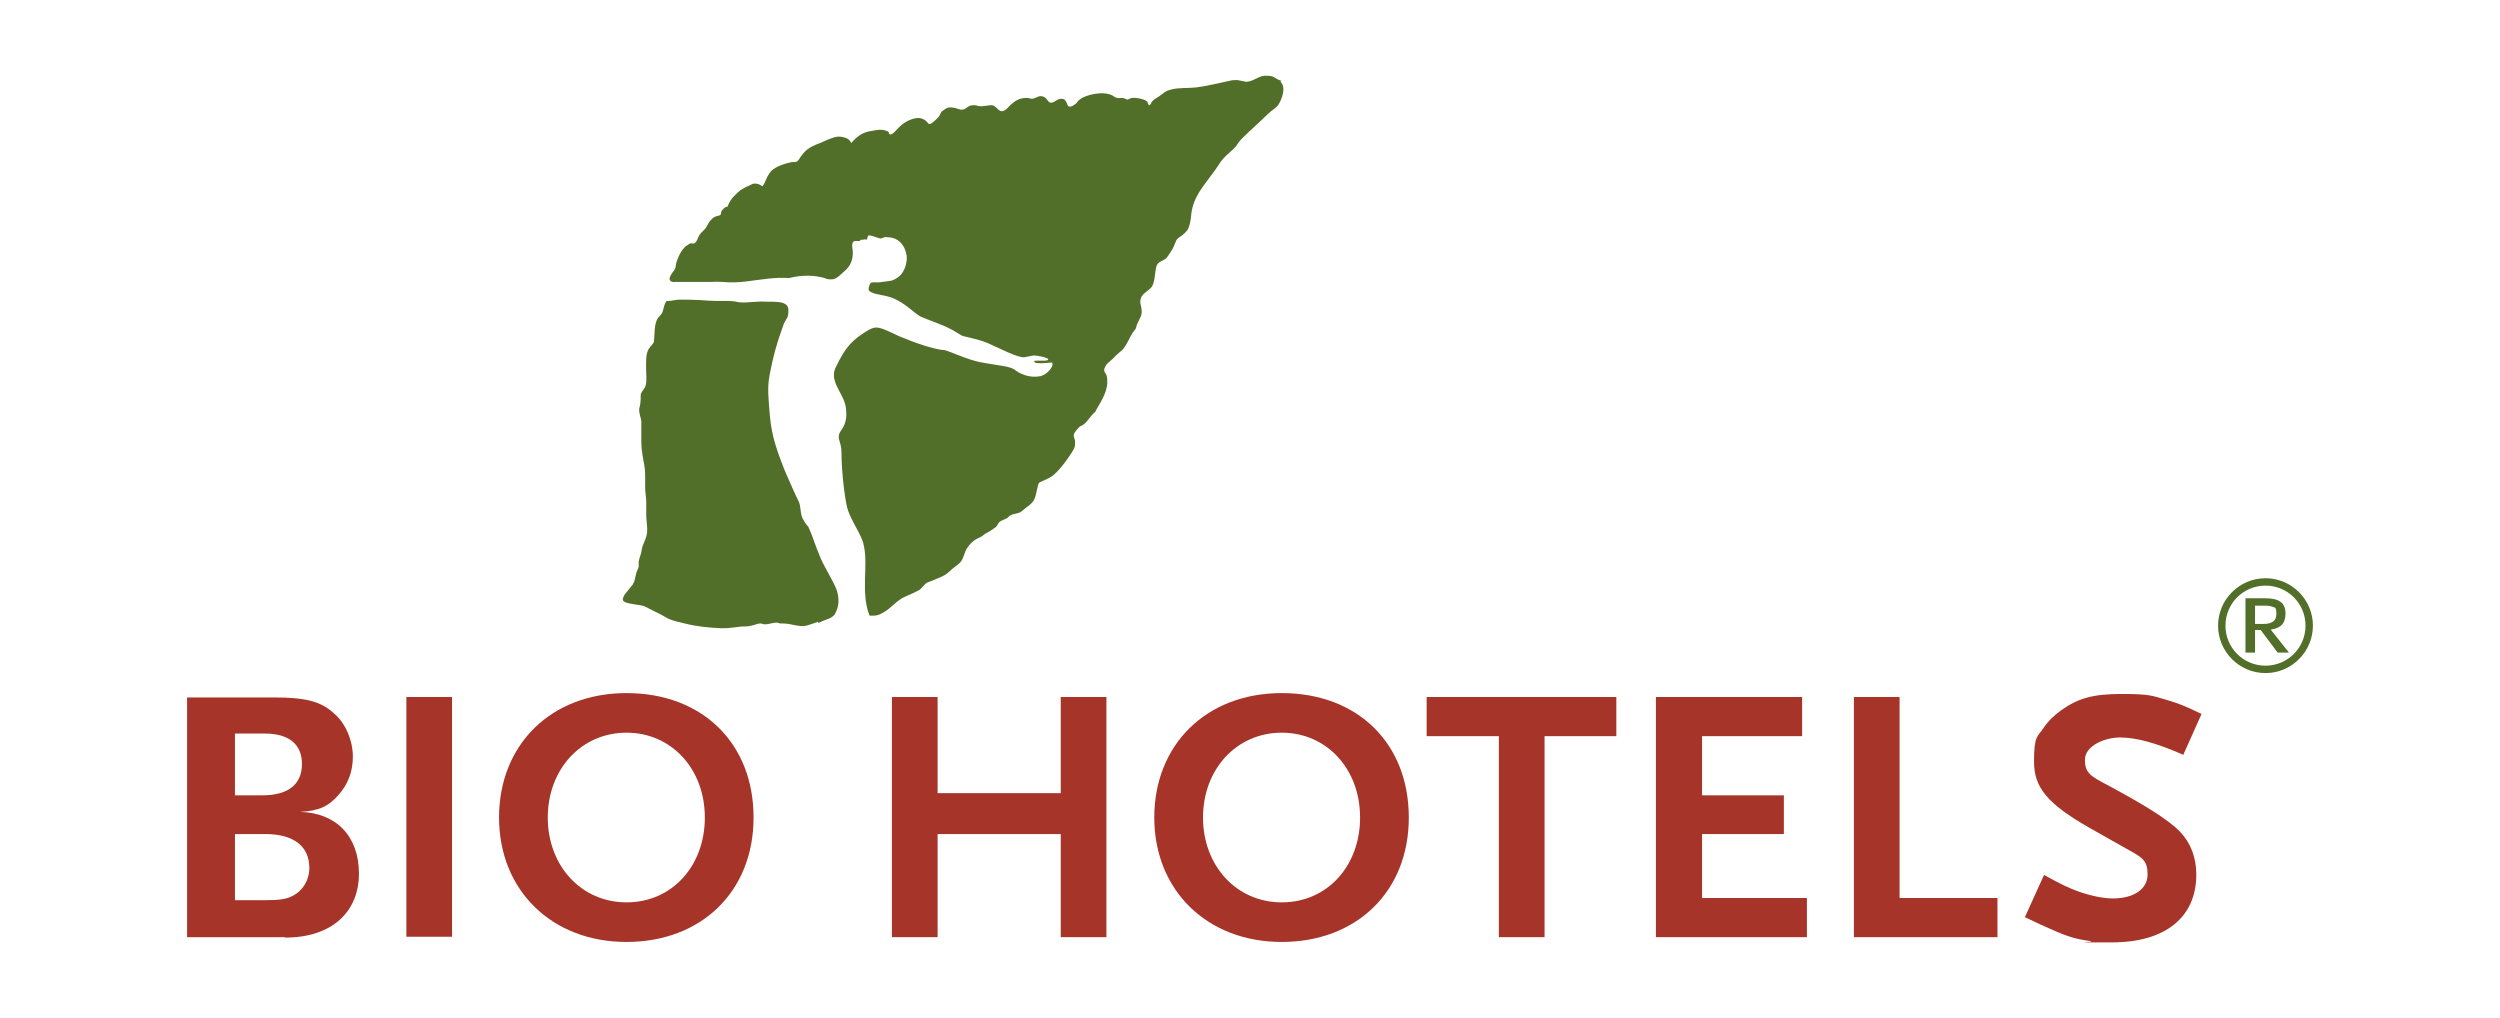
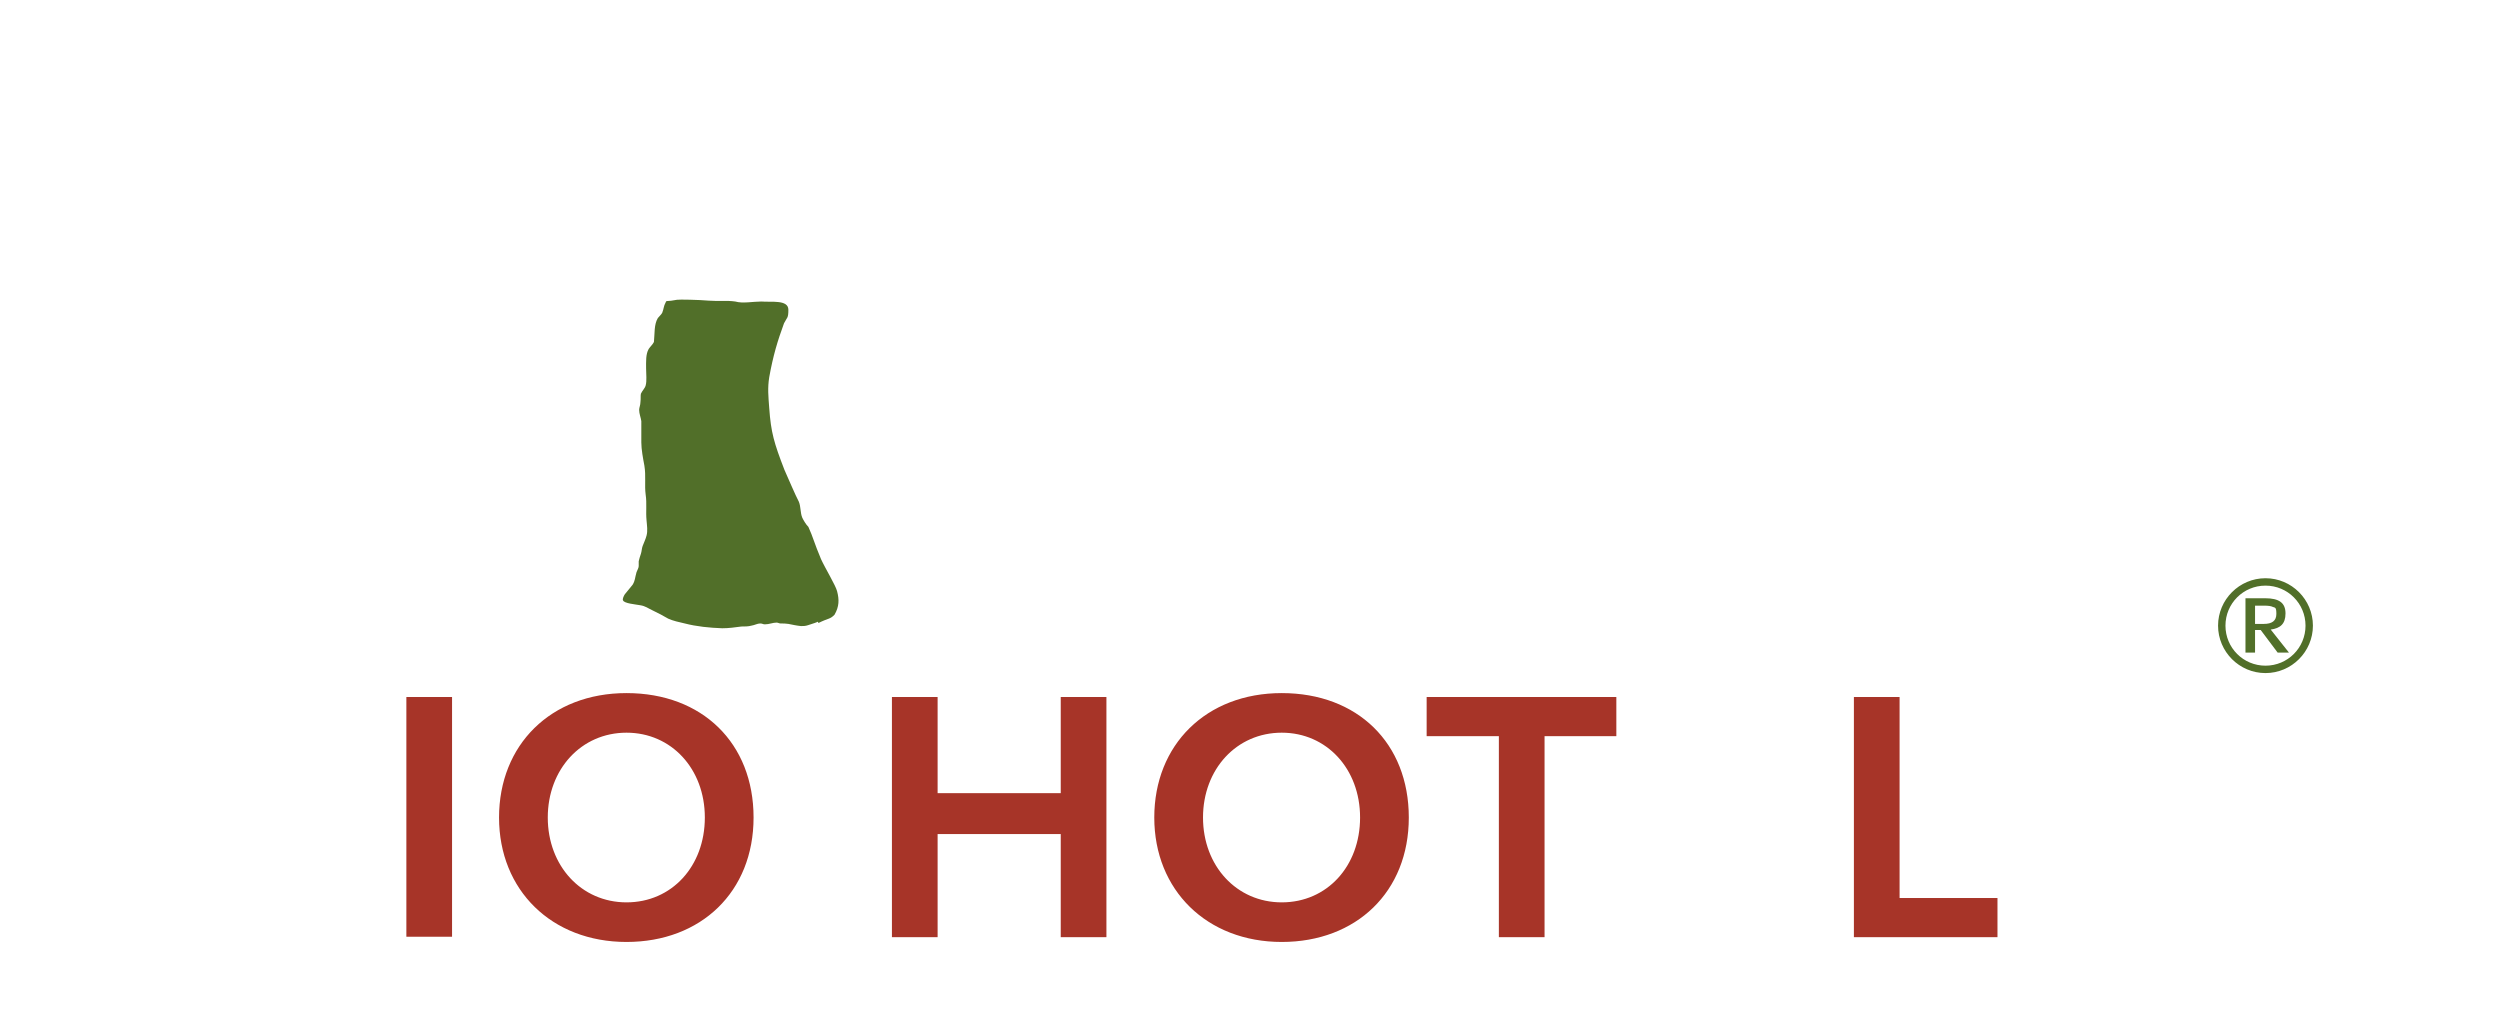
<svg xmlns="http://www.w3.org/2000/svg" id="Ebene_1" version="1.1" viewBox="0 0 574.6 234">
  <defs>
    <style>
      .st0 {
        fill: #a73428;
      }

      .st1 {
        fill: #fff;
      }

      .st2 {
        fill: #516f29;
      }
    </style>
  </defs>
  <rect class="st1" x="-18" y="-11" width="682" height="312" />
  <g>
-     <path class="st0" d="M60.9,191.7h-6.9v15.2h6.9c3.3,0,4.8-.2,6.4-1,2.3-1.2,3.8-3.6,3.8-6.4,0-5-3.6-7.8-10.1-7.8M60.9,168.6h-6.9v14.2h6.3c5.9,0,9.1-2.5,9.1-7.2s-3.2-7-8.5-7M65.5,215.4h-22.5v-55.1h20c7.2,0,10.8.9,13.8,3.7,2.7,2.3,4.3,6.3,4.3,9.9s-1.2,6.4-3.2,8.7c-2.4,2.8-4.7,3.8-9,4,8.4.2,13.6,5.6,13.6,14.2s-6,14.7-17,14.7" />
    <rect class="st0" x="93.4" y="160.2" width="10.5" height="55.1" />
    <path class="st0" d="M144,168.4c-10.4,0-18.1,8.4-18.1,19.5s7.7,19.5,18.1,19.5,18-8.3,18-19.5-7.7-19.5-18-19.5M144,216.5c-17.2,0-29.3-11.9-29.3-28.6s11.9-28.6,29.3-28.6,29.2,11.5,29.2,28.6-12.1,28.6-29.2,28.6" />
    <polygon class="st0" points="243.8 215.4 243.8 191.7 215.5 191.7 215.5 215.4 205 215.4 205 160.2 215.5 160.2 215.5 182.3 243.8 182.3 243.8 160.2 254.3 160.2 254.3 215.4 243.8 215.4" />
    <path class="st0" d="M294.6,168.4c-10.4,0-18.1,8.4-18.1,19.5s7.7,19.5,18.1,19.5,18-8.3,18-19.5-7.7-19.5-18-19.5M294.6,216.5c-17.2,0-29.3-11.9-29.3-28.6s11.9-28.6,29.3-28.6,29.2,11.5,29.2,28.6-12.1,28.6-29.2,28.6" />
    <polygon class="st0" points="355 169.2 355 215.4 344.5 215.4 344.5 169.2 327.9 169.2 327.9 160.2 371.5 160.2 371.5 169.2 355 169.2" />
-     <polygon class="st0" points="380.6 215.4 380.6 160.2 414.2 160.2 414.2 169.2 391.2 169.2 391.2 182.8 410 182.8 410 191.7 391.2 191.7 391.2 206.4 415.3 206.4 415.3 215.4 380.6 215.4" />
    <polygon class="st0" points="426.1 215.4 426.1 160.2 436.6 160.2 436.6 206.4 459.1 206.4 459.1 215.4 426.1 215.4" />
-     <path class="st0" d="M501.6,173.4c-5.9-2.6-10.6-3.9-14.3-3.9s-8.1,2-8.1,5.1,1.3,3.8,5.3,5.9c8.4,4.5,14,8,16.5,10.6s3.8,6,3.8,9.9c0,9.9-7.2,15.6-19.4,15.6s-3.3,0-4.9-.3c-3.9-.5-5.8-1.2-11.5-3.8l-3.6-1.7,4.4-9.7c4,2.2,5.7,3,7.9,3.8,2.8,1,5.8,1.6,7.9,1.6,4.9,0,8-2.2,8-5.5s-1.2-3.9-4.8-5.9l-8.5-4.8c-9.8-5.6-12.8-9.3-12.8-15.3s.8-5.6,2.2-7.7c.9-1.4,2.3-2.8,4.1-4.1,4-2.8,7.4-3.7,13.9-3.7s6.9.4,10.4,1.4c2.7.8,4.2,1.4,7.9,3.2l-4.2,9.4h0Z" />
-     <path class="st2" d="M294.5,18.6c-.3-.2-.6-.2-1.1-.5-.4-.2-.6-.4-.9-.5-.5-.2-1.3-.2-1.8-.2-1.5.1-2.6,1.3-4.2,1.4-.3,0-1.9-.4-2.2-.4-.8,0-1,0-1.8.2-2.5.5-5.1,1.2-7.6,1.5-1.9.2-4,0-5.8.5-1,.2-1.4.6-2.1,1.1-.7.6-1.5.9-2.1,1.5-.5.6-.3.9-.9,1,0-.4-.2-.3-.2-.6-.1-.6-1.7-1-2.8-1.1-.2,0-.6,0-.8,0-.3,0-.7.3-1,.4-.3,0-.8-.4-1.3-.4-.4,0-.8.1-1.1,0-.4,0-.8-.4-1.2-.6-2.3-1.1-6.1,0-7.2.8-1.1.8-.6.7-1.1,1.1-.4.3-1,.8-1.5.7-.5,0-.5-.9-.9-1.3-.2-.2,0-.4-.9-.5s-1.6.9-2.4.9c-.8,0-.8-.9-1.6-1.3-1.2-.6-1.7.3-2.8.4-.4,0-.8-.2-1.2-.2-1.7,0-2.7.7-3.6,1.5-.5.4-.9,1-1.4,1.3-1.4.9-1.7-.8-2.9-1.1-.8-.1-1.9.3-3,.2-.3,0-.6-.2-.9-.2-1.8-.2-1.8.8-3,1-.8.1-1.5-.6-3.1-.5-.4,0-1.1.5-1.5.8-.4.3-.6,1.1-.9,1.4-.3.3-1.6,1.7-2.1,1.6-.4,0-.5-.9-1.9-1.3-1.4-.4-3.9.7-5.2,2.2-.5.5-1.4,1.6-1.9,1.5-.3,0-.3-.6-.5-.7-.1,0-.4-.1-.6-.2-1.1-.4-2.5,0-3.8.2-1.9.4-3.1,1.6-4.1,2.7-.2-1.1-1.8-1.5-2.9-1.5s-3.1,1-3.8,1.3c-2.3.9-3.5,1.4-4.7,3.1-.4.4-.6,1.2-1.2,1.4-.4.1-.9,0-1.2.1-2.1.4-4.2,1.4-4.8,2.3s-.6.9-.9,1.6c-.1.3-.7,1.6-.9,1.6,0,0-.8-.5-.9-.5-1.5-.3-1.4.1-2.2.4-.6.2-1.6.8-1.9,1-.3.2-.8.7-1.1,1-1.1,1-1.5,1.8-1.9,2.8-.4,0-.8.3-1.2.8-.4.4-.2.8-.4,1.1-.3.2-.8.2-1.2.4-.6.2-.9.7-1.3,1.1-.4.5-.5,1-.9,1.5-.4.6-1.1,1-1.5,1.7-.4.7-.5,1.6-1.3,1.9-.9-.2-.8,0-1.5.4-.8.5-1.5,1.6-1.9,2.5-.3.7-.6,1.4-.7,2.3-.1.9-.6,1.1-1.1,2h0c-1.1,1.9,1.1,1.6,1.1,1.6,0,0,7.7,0,8.2,0,3.1-.2,3.7.4,7.9-.1,4.1-.5,6.5-1,10-.8,3-.8,6.1-.6,8.1,0,.7.3.8.3,1.7.3,1,0,1.9-1,2.7-1.7,1.6-1.3,2.2-2.8,2.1-4.8-.2-1.2-.2-1.9.2-2.2.3-.2.8-.1,1.2-.1s.3-.3.5-.3c.2,0,.3,0,.4,0,.2,0,.1,0,.4-.1.3,0,.2.2.6,0,0-.3.2-.9.4-.9.7,0,2,.6,2.6.7.7,0,.7-.3,1.1-.3.5,0,1.5,0,2.4.4,1.7.8,2.3,2.5,2.5,3.4.4,1.6-.3,4-1.5,5.1-.7.6-1.3.9-1.9,1.1-.4.1-2.1.3-3,.4-1.9,0-1.8-.2-2.2,1.1-.3,1,.5,1.1.9,1.3.5.3,2.7.6,3.3.8,3.4.8,5.9,3.6,7.4,4.5.4.3,4.3,1.7,4.9,2,2.4.9,3.6,1.8,4.8,2.5.6.3,3.4.7,5.9,1.7,2.2.9,6.9,3.5,8.6,3.3,0,0,1.9-.4,2.2-.4.7,0,3.3.5,3.2.9,0,.2,0,.2-.8.3-1.1,0-1.3,0-1.9,0s-.5,0-.4.4c.8.3,2,.2,4,0,.6.9-1.4,3.1-3,3.2-1.7.3-3.7-.2-5.3-1.3-1.1-1.1-3.8-1.1-8.4-2-2.9-.6-6.9-2.5-7.9-2.7-2.5-.2-6.4-1.5-10.5-3.2-4.8-2.3-5.2-2.4-7-1.5-4.1,2.4-5.5,4.3-7.4,8.2-2.1,3.5,1.6,6.2,2.1,9.6.2,1.6.3,3.4-1,5.2-1.4,1.9,0,2.5,0,5.1,0,4.9.9,11.8,1.5,13.4.9,2.5,2.2,4.3,3.1,6.4.4.9.5,1.5.6,2,.9,4.4-.7,10.4,1.1,15.4,0,.1.2.4.2.4.2,0,.4,0,.6,0,.9,0,1.4-.1,2.1-.5,1.9-.9,3-2.5,4.7-3.5.9-.5,1.8-.8,2.6-1.2.4-.2,1-.5,1.4-.7.6-.4,1-1.2,1.8-1.7.4-.2.9-.3,1.3-.5.7-.3,1.4-.6,2.1-.9.9-.4,1.6-1,2.3-1.7.7-.6,1.6-1.1,2.1-1.8.6-.8.7-1.9,1.3-2.9.6-1,1.5-1.9,2.6-2.4.2-.1.6-.3.8-.4.3-.2.5-.4.8-.6.7-.4,1.1-.6,1.7-1,.3-.3.7-.4.9-.7.3-.3.4-.8.8-1.1.4-.3,1.1-.5,1.6-.8.4-.2.6-.6.9-.7.8-.4,1.7-.3,2.4-.8.3-.2.7-.6,1.1-.9.7-.5,1.4-1,1.8-1.7.7-1.2.8-3.8,1.3-4.1.5-.3,2.2-.9,3.1-1.6,2.1-1.7,4.6-5.6,4.9-6.3.2-.5.2-1,.2-1.5s-.4-1.1-.3-1.6c0-.3.7-1.2,1.1-1.6.3-.4.7-.4,1.1-.7,1.1-.8,1.7-2.2,2.7-2.9,1-2,2.7-4.1,2.8-6.8,0-.5,0-1.2-.2-1.7-.2-.5-.6-.7-.5-1.3,0-.3.3-.8.5-1.1.5-.6,1.3-1.1,1.9-1.8.6-.7,1.6-1.3,2.1-2,.8-1,1.2-2.2,1.9-3.3.2-.4.5-.7.8-1.1.2-.4.2-.9.5-1.4.4-1,1-1.6.9-2.8,0-.9-.4-1.5-.3-2.3,0-.3.2-.9.4-1.1.5-.8,1.8-1.4,2.3-2.2.3-.5.5-1.4.6-2.2.2-1.2.2-2.5.8-3.1.5-.5,1.4-.7,1.9-1.2.2-.2.5-.7.7-1,.5-.7.9-1.4,1.2-2.2.2-.4.3-.9.6-1.2.3-.3.8-.6,1.2-.9.4-.3.8-.7,1.1-1.1.6-1,.8-2.4.9-3.7.5-4.1,2.9-6.5,4.8-9.2,1-1.2,1.6-2.5,2.6-3.6.8-.9,1.9-1.7,2.7-2.6.3-.3.5-.7.8-1.1.3-.4.6-.7.9-1,1.9-1.9,4-3.7,5.8-5.5.8-.8,1.8-1.3,2.4-2.1.8-1.2,1.9-4.1.5-5.3" />
    <path class="st2" d="M188.1,143.2c2.4-1.2,2.6-.8,3.7-1.9,1.1-1.9,1.1-3.5.6-5.4-.3-1.3-2.8-5.4-3.7-7.4-1.6-3.8-1.8-5-2.9-7.4-.6-.6-1.1-1.5-1.4-2.1-.5-1.2-.3-2.5-.8-3.7-.8-1.5-2.4-5.3-3.3-7.3-2.4-6.2-3.1-8.6-3.5-14.2-.2-2.7-.4-4.6,0-7.1.9-5,1.9-8.3,3.4-12.4.7-1.4,1-1.1,1-3.1,0-2.4-4-1.7-6.2-1.9-1.9,0-4.3.5-6,0-2.2-.3-3.3,0-6.1-.2-2.2-.2-6.9-.3-7.3-.2-1.1.2-1.8.3-2.4.3,0,0-.2.2-.2.3-.5.9-.4,1.4-.8,2.4-.2.4-.7.8-1,1.2-.9,1.5-.7,3.5-.9,5.5-.3.6-.8,1-1.2,1.6-.7,1.2-.6,2.9-.6,4.5,0,1.3.2,2.8-.1,3.9-.2.7-.8,1.2-1.1,1.9-.1.4,0,1.2-.1,1.9,0,.7-.3,1.3-.3,1.8,0,.9.4,1.8.5,2.6,0,.7,0,1.6,0,2.4,0,.8,0,1.7,0,2.5,0,1.6.4,3.7.7,5.3.4,2.4,0,4.5.3,6.7.3,2,0,3.9.2,5.9.1,1.2.3,2.4,0,3.5-.2.8-.6,1.6-.9,2.4-.2.5-.2,1.2-.4,1.8-.2.6-.4,1.2-.5,1.7,0,.3,0,.8,0,1.1,0,.4-.3.9-.5,1.4-.4,1.4-.3,1.9-.9,2.9-.3.4-1.8,2.2-1.8,2.2-.2.3-.6,1.1-.4,1.4.3.7,2.8.9,3.9,1.1,1.3.2,1.8.7,2.9,1.2.6.3,1.2.6,1.8.9.6.3,1.2.7,1.8,1,1.1.5,2.5.8,3.8,1.1,2.7.7,5.7,1,8.6,1.1,1.5,0,2.9-.2,4.4-.4.8,0,1.6,0,2.3-.2.7-.1,1.4-.5,2-.5s.6.2,1.1.2c1,0,1.8-.4,2.7-.4.3,0,.6.2.9.2.6,0,1.2,0,1.8.1,1,.2,1.9.4,2.9.5.5,0,1,0,1.6-.2,1.3-.4,2.1-.7,2.3-.8" />
    <path class="st2" d="M520.7,154.7c-6,0-10.9-4.9-10.9-10.9s4.9-10.9,10.9-10.9,10.9,4.9,10.9,10.9-4.9,10.9-10.9,10.9ZM520.7,134.6c-5.1,0-9.2,4.1-9.2,9.2s4.1,9.2,9.2,9.2,9.2-4.1,9.2-9.2-4.1-9.2-9.2-9.2ZM523.5,150l-3.9-5.2h-1.3v5.2h-2.2v-12.5h4.5c3.3,0,4.7,1.1,4.7,3.5s-1.2,3.4-3.4,3.7l4.2,5.3h-2.7ZM522.4,139.5c-.4-.2-1-.3-2.1-.3h-2v4.2h2c1.9,0,2.9-.7,2.9-2.3s-.3-1.4-.8-1.6Z" />
  </g>
</svg>